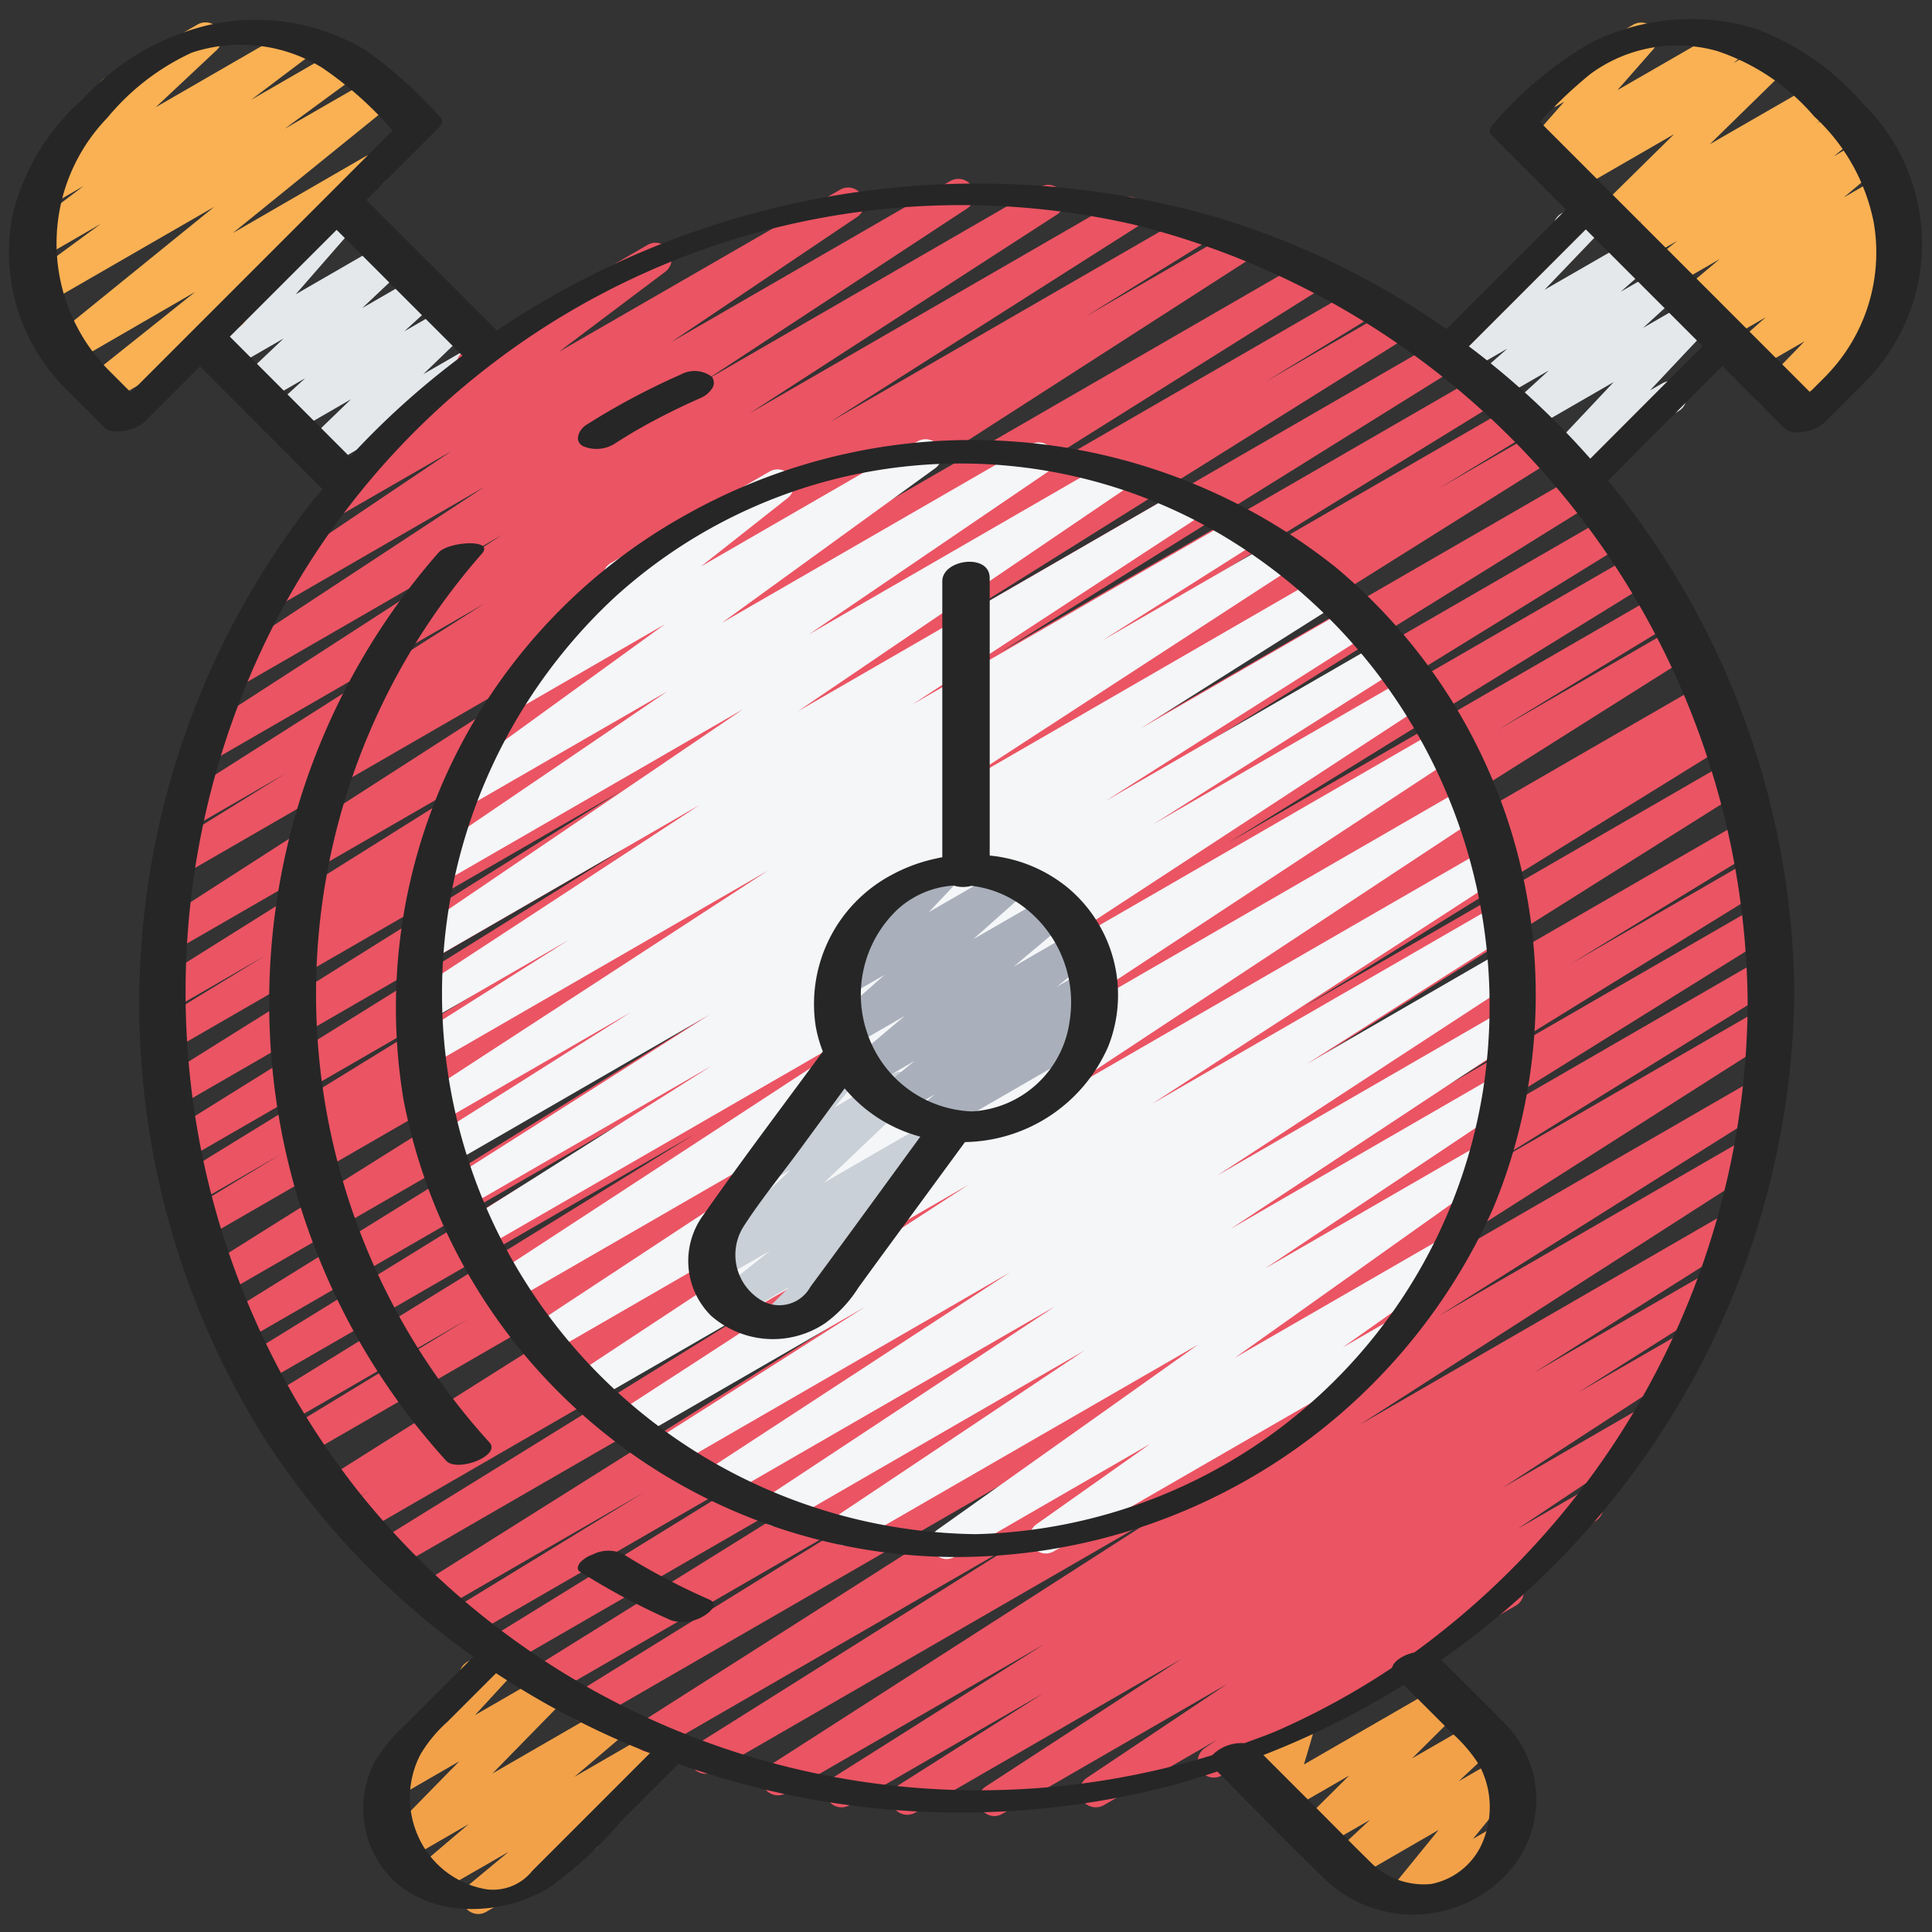
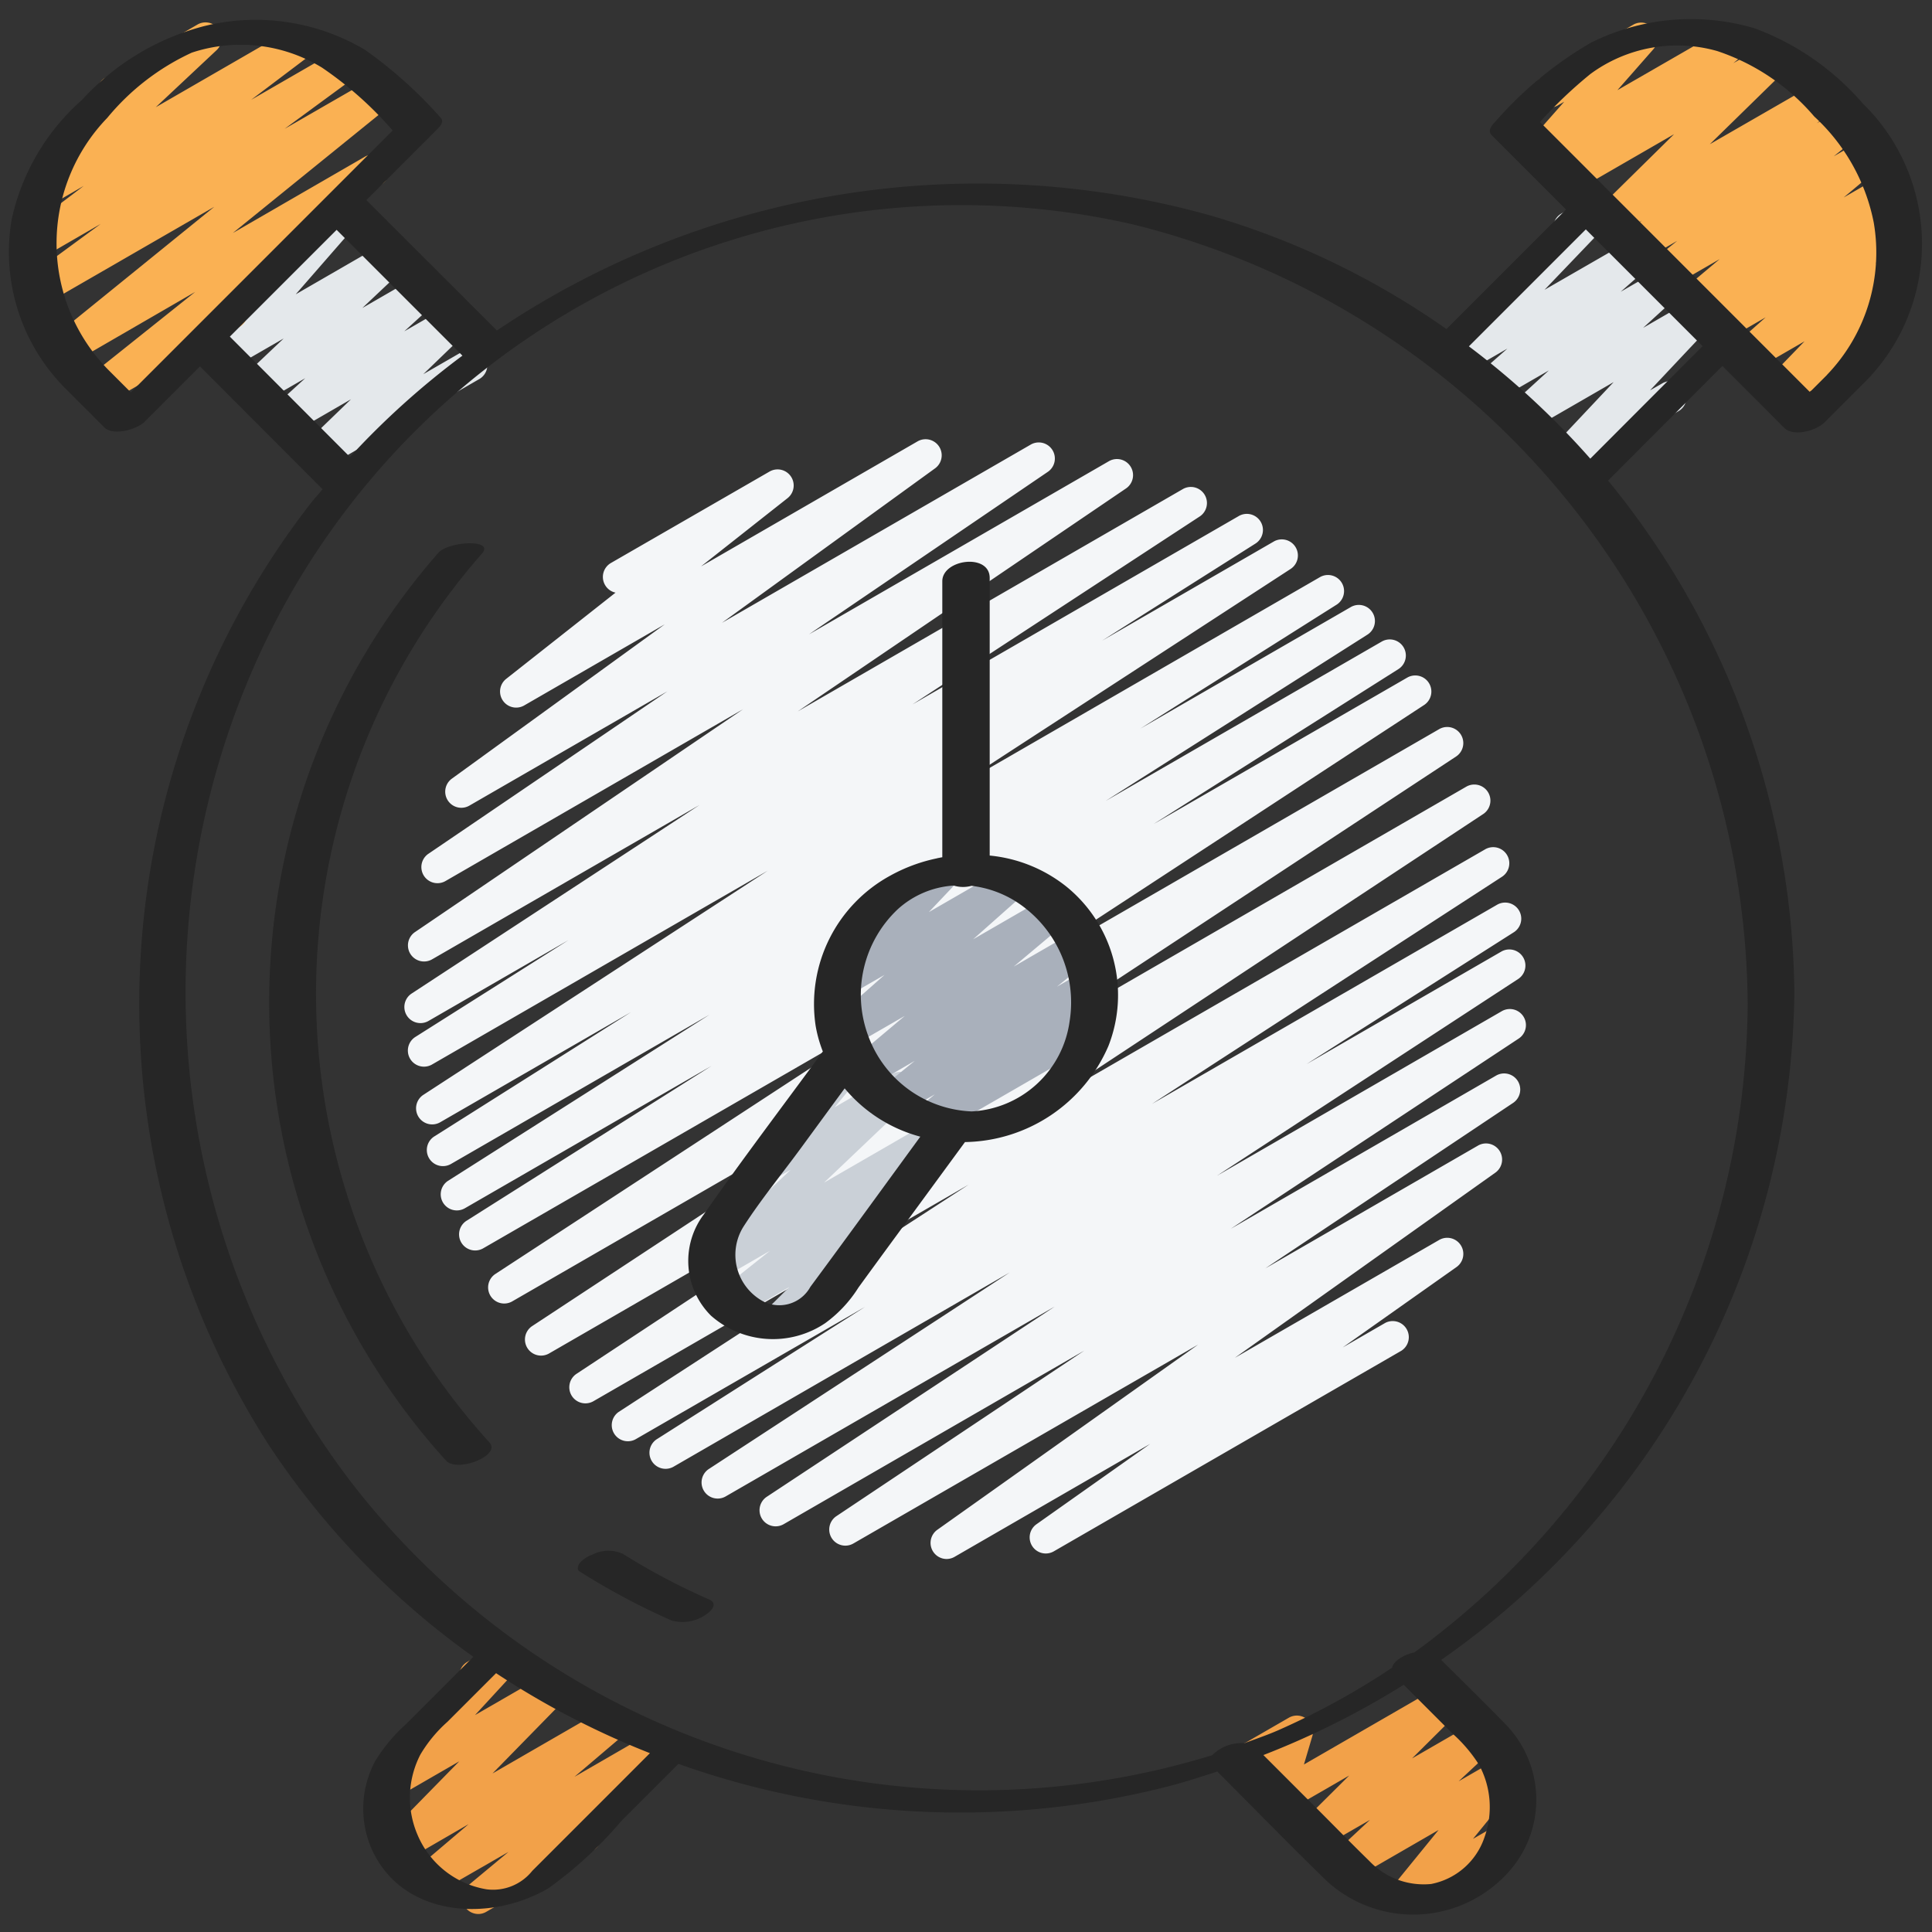
<svg xmlns="http://www.w3.org/2000/svg" id="Icons" viewBox="0 0 60 60">
  <rect x="0" y="0" width="60" height="60" fill="#333333" stroke="none" />
  <defs>
    <style>.cls-1{fill:#f2a149;}.cls-2{fill:#e4e8eb;}.cls-3{fill:#eb5463;}.cls-4{fill:#f4f6f8;}.cls-5{fill:#cad0d7;}.cls-6{fill:#fab153;}.cls-7{fill:#a9b0bb;}.cls-8{fill:#262626;}</style>
  </defs>
  <title>042 - Alarm</title>
  <path class="cls-1" d="M14.854,59.441a.5.5,0,0,1-.319-.884l1.256-1.044L13.556,58.8a.5.5,0,0,1-.574-.814l1.571-1.335L12.638,57.76a.5.5,0,0,1-.608-.782L14.262,54.7l-1.851,1.069a.5.5,0,0,1-.618-.772l2.519-2.733a.5.5,0,0,1,.2-.652l.922-.532a.5.5,0,0,1,.618.772l-1.3,1.412,2.168-1.251a.5.5,0,0,1,.607.782l-2.232,2.281,3.542-2.044a.5.5,0,0,1,.573.814l-1.569,1.334,2.532-1.462a.5.5,0,0,1,.569.817l-2.5,2.075a.484.484,0,0,1,.16.17.5.5,0,0,1-.182.683L15.1,59.374A.491.491,0,0,1,14.854,59.441Z" />
  <path class="cls-1" d="M43.637,59.4a.5.5,0,0,1-.388-.815l1.427-1.753L42,58.378a.5.5,0,0,1-.591-.8l1.137-1.06-1.525.879a.5.5,0,0,1-.6-.787L41.9,55.141l-1.989,1.148a.5.5,0,0,1-.729-.574l.259-.878-.623.359a.5.5,0,0,1-.5-.865l1.707-.985a.5.5,0,0,1,.73.574l-.26.878,4.239-2.447a.5.5,0,0,1,.6.787l-1.481,1.471,1.989-1.148a.5.5,0,0,1,.591.8L45.3,55.319l1.234-.712a.5.5,0,0,1,.638.748l-1.427,1.753.765-.441a.5.5,0,0,1,.5.865l-3.119,1.8A.489.489,0,0,1,43.637,59.4Z" />
  <path class="cls-2" d="M9.873,14.588a.5.5,0,0,1-.348-.859L10.9,12.4,9.06,13.464a.5.5,0,0,1-.587-.8l1.006-.918-1.361.785a.5.5,0,0,1-.6-.795L8.81,10.511l-1.724.994a.5.5,0,0,1-.627-.761l3-3.441a.5.5,0,0,1,.189-.67l.868-.5a.5.5,0,0,1,.627.761L9.184,9.14l2.759-1.593a.5.5,0,0,1,.6.8L11.253,9.565l1.724-.995a.5.5,0,0,1,.586.8l-1.007.919,1.363-.786a.5.5,0,0,1,.6.792L13.146,11.62l1.242-.716a.5.5,0,0,1,.5.866l-4.765,2.751A.5.5,0,0,1,9.873,14.588Z" />
-   <path class="cls-3" d="M30.888,56.4a.5.5,0,0,1-.274-.919l6.069-3.955-8.259,4.768a.5.5,0,0,1-.518-.855L32.4,52.589l-6.023,3.477a.5.5,0,0,1-.517-.855l6.57-4.149L24.4,55.693a.5.5,0,0,1-.52-.853l12.5-8.025-14.207,8.2a.5.5,0,0,1-.517-.856l10.355-6.51L20.419,54.344a.5.5,0,0,1-.519-.855l15.359-9.781L18.428,53.425a.5.5,0,0,1-.514-.858l9.294-5.756L17.135,52.626a.5.5,0,0,1-.515-.857l12.269-7.636-13.169,7.6a.5.5,0,0,1-.513-.858l10.211-6.3-10.8,6.236a.5.5,0,0,1-.511-.86l5.886-3.6-6.329,3.654a.5.5,0,0,1-.517-.856l18.24-11.472-19.1,11.027a.5.5,0,0,1-.513-.857l13.254-8.2L11.3,47.579a.5.5,0,0,1-.509-.86l.759-.459-.932.537a.5.5,0,0,1-.516-.856L30.535,33.048,9.494,45.2a.5.5,0,0,1-.51-.859l5.547-3.376-5.65,3.262a.5.5,0,0,1-.513-.859l13.182-8.13L8.113,42.99a.5.5,0,0,1-.512-.858L20.311,34.3,7.547,41.668a.5.5,0,0,1-.514-.857l15.545-9.654L6.918,40.2a.5.5,0,0,1-.516-.856L24.716,27.853,6.344,38.459a.5.5,0,0,1-.51-.86l2.874-1.745-2.635,1.52a.5.5,0,0,1-.511-.858l9.989-6.147L5.739,36.033a.5.5,0,0,1-.514-.857L19.37,26.364l-13.851,8A.5.5,0,0,1,5,33.505l14.26-8.921L5.375,32.6a.5.5,0,0,1-.511-.86l3.383-2.068L5.283,31.385a.5.5,0,0,1-.515-.857l12.57-7.883L5.415,29.528a.5.5,0,0,1-.52-.853l15.92-10.241L5.683,27.17a.5.5,0,0,1-.513-.857l3.7-2.292L6.005,25.677a.5.5,0,0,1-.519-.855l9.56-6.078L6.568,23.639a.5.5,0,0,1-.521-.853L15.611,16.6l-8.194,4.73a.5.5,0,0,1-.524-.851l8.151-5.357L8.78,18.741a.5.5,0,0,1-.529-.847L14.02,14.01l-3.295,1.9a.5.5,0,0,1-.551-.832L14.531,11.8a.5.5,0,0,1-.286-.229.5.5,0,0,1,.183-.682l5.684-3.283a.5.5,0,0,1,.551.832l-3.309,2.49L26.074,5.9a.5.5,0,0,1,.53.848l-5.769,3.883,8.681-5.011a.5.5,0,0,1,.524.851l-8.147,5.354L32.312,5.806a.5.5,0,0,1,.522.852L23.272,12.84,34.817,6.175a.5.5,0,0,1,.519.854l-9.571,6.085L36.893,6.69a.5.5,0,0,1,.512.858L33.714,9.832l4.623-2.669a.5.5,0,0,1,.52.854L22.943,18.254,40.532,8.1a.5.5,0,0,1,.516.856L28.462,16.849l13.678-7.9a.5.5,0,0,1,.51.86l-3.36,2.054,3.9-2.253a.5.5,0,0,1,.516.857L29.444,19.394,44.7,10.584a.5.5,0,0,1,.515.857L31.065,20.257l14.914-8.61a.5.5,0,0,1,.511.859l-10,6.15,10.547-6.089a.5.5,0,0,1,.51.861L44.68,15.172l3.118-1.8a.5.5,0,0,1,.515.857L30,25.718,49.042,14.725a.5.5,0,0,1,.514.857L34.029,25.224l15.948-9.207a.5.5,0,0,1,.512.858L37.765,24.717l13.053-7.536a.5.5,0,0,1,.513.858L38.146,26.172l13.379-7.725a.5.5,0,0,1,.51.86l-5.527,3.364,5.558-3.209a.5.5,0,0,1,.517.855l-20.444,12.9,20.732-11.97a.5.5,0,0,1,.509.86l-.715.433.563-.324a.5.5,0,0,1,.512.857l-13.276,8.21,13.273-7.663a.5.5,0,0,1,.517.856L36.018,35.948,54.14,25.486a.5.5,0,0,1,.51.86l-5.863,3.583L54.4,26.688a.5.5,0,0,1,.513.859l-10.21,6.3,9.846-5.684a.5.5,0,0,1,.514.857L42.784,36.663,54.666,29.8a.5.5,0,0,1,.514.857l-9.291,5.755,8.774-5.065a.5.5,0,0,1,.519.854L39.823,41.986l14.685-8.477a.5.5,0,0,1,.516.855l-10.337,6.5L54.2,35.371a.5.5,0,0,1,.521.854l-12.5,8.025,11.483-6.63a.5.5,0,0,1,.517.856l-6.575,4.153,5.345-3.086a.5.5,0,0,1,.518.855l-4.486,2.841,3.2-1.845a.5.5,0,0,1,.523.851L46.672,46.2l4.28-2.471a.5.5,0,0,1,.527.849l-4.356,2.907,1.919-1.107a.5.5,0,0,1,.531.846l-2.566,1.745a.5.5,0,0,1,.06.9l-9.133,5.274A.5.5,0,0,1,37.4,54.3l.385-.262-3.506,2.024a.5.5,0,0,1-.527-.849L38.108,52.3l-6.97,4.024A.5.5,0,0,1,30.888,56.4Z" />
  <path class="cls-4" d="M29.4,48.416a.5.5,0,0,1-.291-.907l8.1-5.751L26.5,47.936a.5.5,0,0,1-.527-.849l7.7-5.142-9.341,5.393a.5.5,0,0,1-.525-.85l8.948-5.911-10.226,5.9a.5.5,0,0,1-.523-.851l9.352-6.108L20.929,45.543a.5.5,0,0,1-.519-.855l6.451-4.1L19.735,44.7a.5.5,0,0,1-.522-.851l10.871-7.06L18.431,43.515a.5.5,0,0,1-.526-.85l13.628-8.992L17.047,42.036a.5.5,0,0,1-.525-.85l13.885-9.139L15.9,40.42a.5.5,0,0,1-.523-.851L28.643,30.9,15.016,38.762a.5.5,0,0,1-.518-.856L22.1,33.1l-7.669,4.427a.5.5,0,0,1-.519-.854l8.124-5.162-8.022,4.632a.5.5,0,0,1-.517-.856L19.6,31.431,13.658,34.86a.5.5,0,0,1-.522-.851L23.844,27.04,13.426,33.054a.5.5,0,0,1-.518-.856l4.744-3-4.347,2.51a.5.5,0,0,1-.524-.851L21.724,25l-8.3,4.79a.5.5,0,0,1-.531-.847l10.185-6.918-9.247,5.339a.5.5,0,0,1-.531-.846l7.426-5.048-6.152,3.551a.5.5,0,0,1-.544-.837l6.615-4.795-4.37,2.522a.5.5,0,0,1-.559-.825l3.4-2.681a.492.492,0,0,1-.326-.238.5.5,0,0,1,.183-.683L23.9,14.644a.5.5,0,0,1,.56.825L21.77,17.591l6.721-3.881a.5.5,0,0,1,.544.838l-6.614,4.794,9.6-5.541a.5.5,0,0,1,.531.845L25.124,19.7l9.309-5.374a.5.5,0,0,1,.531.847l-10.189,6.92,11.973-6.912a.5.5,0,0,1,.523.85l-8.934,5.846,10.126-5.846a.5.5,0,0,1,.517.856l-4.755,3.01,5.341-3.084a.5.5,0,0,1,.523.851L29.383,24.628,41,17.919a.5.5,0,0,1,.517.855l-6.1,3.852,6.523-3.767a.5.5,0,0,1,.519.855l-8.124,5.161,8.584-4.955a.5.5,0,0,1,.517.855l-7.607,4.814,7.882-4.55a.5.5,0,0,1,.523.851L30.973,30.565,44.7,22.641a.5.5,0,0,1,.525.85L31.349,32.624l14.2-8.2a.5.5,0,0,1,.525.849l-13.633,9,13.688-7.9a.5.5,0,0,1,.522.852L35.777,34.282,46.5,28.094a.5.5,0,0,1,.519.854l-6.445,4.1,6.058-3.5a.5.5,0,0,1,.523.851L37.8,36.51,46.645,31.4a.5.5,0,0,1,.525.85l-8.947,5.911,8.242-4.759a.5.5,0,0,1,.527.849l-7.7,5.142,6.614-3.819a.5.5,0,0,1,.539.84L38.35,42.168,44.7,38.505a.5.5,0,0,1,.538.841l-3.539,2.5,1.321-.762a.5.5,0,0,1,.5.865L32.722,48.181a.5.5,0,0,1-.538-.841l3.538-2.5-6.077,3.509A.5.5,0,0,1,29.4,48.416Z" />
  <path class="cls-5" d="M24.2,41.484a.5.5,0,0,1-.351-.855l.663-.657-1.523.879a.5.5,0,0,1-.561-.825l1.486-1.182-1.466.845a.5.5,0,0,1-.594-.794l2.7-2.566-.557.321a.5.5,0,0,1-.635-.752l2.152-2.587a.5.5,0,0,1,.224-.591l.588-.339a.5.5,0,0,1,.635.753l-1.041,1.253,1.772-1.023a.5.5,0,0,1,.594.8l-2.694,2.564,3.637-2.1a.5.5,0,0,1,.561.824L27.7,37.111a.5.5,0,0,1,.268.849L26.2,39.709a.487.487,0,0,1,.063.086.5.5,0,0,1-.183.683l-1.627.939A.489.489,0,0,1,24.2,41.484Z" />
  <path class="cls-2" d="M48.553,14.755a.5.5,0,0,1-.365-.843l1.926-2.046-2.569,1.483a.5.5,0,0,1-.587-.8L48.1,11.505l-1.63.94a.5.5,0,0,1-.58-.807l.923-.812-1.364.786a.5.5,0,0,1-.611-.778l3.432-3.595a.5.5,0,0,1,.218-.606l.867-.5a.5.5,0,0,1,.612.778L47.967,9,50.676,7.44a.5.5,0,0,1,.58.808l-.923.812,1.25-.721a.5.5,0,0,1,.587.8l-1.141,1.042L52.556,9.3a.5.5,0,0,1,.614.775l-1.926,2.047.4-.228a.5.5,0,0,1,.5.865L48.8,14.688A.5.5,0,0,1,48.553,14.755Z" />
  <path class="cls-6" d="M55.253,12.634a.5.5,0,0,1-.359-.848L56.041,10.6l-1.592.919a.5.5,0,0,1-.581-.807l.966-.857-1.3.751a.5.5,0,0,1-.561-.823l.126-.1-.313.179a.5.5,0,0,1-.571-.815l1.191-1-1.546.892a.5.5,0,0,1-.563-.822l.79-.637L51.015,8.1a.5.5,0,0,1-.561-.825l.536-.425-.779.45a.5.5,0,0,1-.6-.789l2.379-2.344-3.118,1.8a.5.5,0,0,1-.565-.821l.362-.294-.58.335a.5.5,0,0,1-.625-.764l1.114-1.264-.216.124a.5.5,0,0,1-.5-.865L50.72.768a.5.5,0,0,1,.625.763L50.23,2.8l3.4-1.959a.5.5,0,0,1,.565.82l-.364.3,1.05-.6a.5.5,0,0,1,.6.789L53.1,4.479l3.3-1.9a.5.5,0,0,1,.56.824l-.536.425.752-.433a.5.5,0,0,1,.563.822l-.791.638.931-.538a.5.5,0,0,1,.571.816l-1.193,1,1.14-.657a.5.5,0,0,1,.561.823l-.211.168a.5.5,0,0,1,.535.191.5.5,0,0,1-.074.666l-.967.857.4-.228a.5.5,0,0,1,.609.78l-1.156,1.2a.5.5,0,0,1,.448.891L55.5,12.566A.49.49,0,0,1,55.253,12.634Z" />
  <path class="cls-6" d="M3.062,12.6a.5.5,0,0,1-.312-.891L6.062,9.065l-3.8,2.2a.5.5,0,0,1-.566-.822l4.957-4.02-5.2,3A.5.5,0,0,1,.9,8.589L3.128,6.953,1.3,8.011A.5.5,0,0,1,.744,7.18L2.6,5.774l-1,.579a.5.5,0,0,1-.593-.8L3.37,3.337a.5.5,0,0,1-.113-.914L6.123.768a.5.5,0,0,1,.593.8L4.837,3.33,9.105.866a.5.5,0,0,1,.552.831L7.8,3.1,10.521,1.53a.5.5,0,0,1,.546.836L8.84,4,11.621,2.4a.5.5,0,0,1,.566.821L7.231,7.236l4.1-2.369a.5.5,0,0,1,.562.823L7.41,9.27a.491.491,0,0,1,.21.2.5.5,0,0,1-.182.682L3.312,12.532A.5.5,0,0,1,3.062,12.6Z" />
  <path class="cls-7" d="M28.852,35.286a.5.5,0,0,1-.32-.885l.5-.415-1.128.651a.5.5,0,0,1-.565-.821l1.069-.87-1.381.8a.5.5,0,0,1-.571-.815L28.1,31.549l-1.649.951a.5.5,0,0,1-.582-.807l1.6-1.416-1.1.633a.5.5,0,0,1-.613-.776l1.115-1.177a.493.493,0,0,1-.335-.24.5.5,0,0,1,.183-.683l2.329-1.345a.5.5,0,0,1,.613.777l-.815.86,2.389-1.379a.5.5,0,0,1,.582.807L30.222,29.17l2.331-1.346a.5.5,0,0,1,.571.816l-1.641,1.377,1.849-1.068a.5.5,0,0,1,.565.821l-1.072.872.827-.477a.5.5,0,0,1,.57.817l-.55.456a.5.5,0,0,1,.4.91L29.1,35.219A.491.491,0,0,1,28.852,35.286Z" />
-   <path class="cls-8" d="M41.485,17.621a18.125,18.125,0,0,0-20.16-1.645,17.5,17.5,0,0,0-8.8,18.139A17.5,17.5,0,0,0,29.7,48.355,18.269,18.269,0,0,0,46.382,37.5,17.291,17.291,0,0,0,41.485,17.621Zm4.572,16.241A16.359,16.359,0,0,1,30.3,47.645,16.795,16.795,0,0,1,19.075,18.562a15.949,15.949,0,0,1,19.2-1.745A17.008,17.008,0,0,1,46.057,33.862Z" />
  <path class="cls-8" d="M33.124,27.539a4.508,4.508,0,0,0-2.388-.969V17.951c0-.781-1.472-.584-1.472.1v8.574a5.139,5.139,0,0,0-1.607.564,4.542,4.542,0,0,0-2.327,4.666,4.049,4.049,0,0,0,.224.8c-1.239,1.688-2.507,3.36-3.708,5.075a2.4,2.4,0,0,0,.233,3.128,2.906,2.906,0,0,0,3.548.234,4,4,0,0,0,1.034-1.108q.6-.825,1.207-1.651l2.1-2.865a4.935,4.935,0,0,0,4.455-2.984A4.337,4.337,0,0,0,33.124,27.539ZM25.167,39.964a1.1,1.1,0,0,1-1.473.447,1.644,1.644,0,0,1-.605-2.316c.542-.843,1.194-1.634,1.786-2.443L26.232,33.8a4.6,4.6,0,0,0,2.349,1.5C27.445,36.854,26.314,38.415,25.167,39.964Zm8.049-8.235a3.241,3.241,0,0,1-3.039,2.787,3.571,3.571,0,0,1-3.206-2.327,3.651,3.651,0,0,1,.91-3.952,2.851,2.851,0,0,1,1.737-.735.984.984,0,0,0,.552.008,3.317,3.317,0,0,1,1.4.5A3.721,3.721,0,0,1,33.216,31.729Z" />
  <path class="cls-8" d="M54.494.88a6.955,6.955,0,0,0-5.1.453A11.852,11.852,0,0,0,46.419,3.8c-.1.1-.226.268-.092.4l2.307,2.307-3.713,3.713a24.719,24.719,0,0,0-7.342-3.531,26.74,26.74,0,0,0-22.147,3.575L11.378,6.214l1.079-1.079,1.118-1.118c.1-.1.232-.24.1-.372a13.675,13.675,0,0,0-2.343-2.1A6.654,6.654,0,0,0,6.344.81,7.783,7.783,0,0,0,2.549,3.1,6.917,6.917,0,0,0,.363,6.812,6,6,0,0,0,2,12.033l1.243,1.242c.275.275,1.015.057,1.25-.178l1.718-1.718,3.807,3.815c-.132.161-.275.312-.4.477A25.344,25.344,0,0,0,8.351,44.88,24.876,24.876,0,0,0,14.7,51.453l-2.075,2.076a5.2,5.2,0,0,0-.973,1.164,3.128,3.128,0,0,0-.131,2.681c.93,2.168,3.666,2.341,5.5,1.275a12.4,12.4,0,0,0,2.271-2.093l1.777-1.777a26.077,26.077,0,0,0,15.235.692c.51-.131,1.005-.294,1.5-.455,1.134,1.136,2.255,2.288,3.406,3.406a3.977,3.977,0,0,0,5.73-.389,3.357,3.357,0,0,0-.182-4.483c-.659-.677-1.335-1.337-2-2a25.622,25.622,0,0,0,10.968-20.74A25.482,25.482,0,0,0,49.94,14.925q1.775-1.779,3.55-3.559l.8.8,1.118,1.119c.293.292,1,.088,1.254-.165l1.24-1.24a6.086,6.086,0,0,0-.058-8.673A8.2,8.2,0,0,0,54.494.88ZM3.332,3.66A7.423,7.423,0,0,1,5.956,1.635,4.838,4.838,0,0,1,10,2.1a11.288,11.288,0,0,1,2.194,1.953L4.463,11.785l-.4.4-.707-.707A5.606,5.606,0,0,1,3.332,3.66Zm3.806,6.794,3.316-3.316,3.907,3.907a25.139,25.139,0,0,0-3.494,3.146ZM16.531,58.1a1.559,1.559,0,0,1-1.422.574,2.828,2.828,0,0,1-2.141-1.689,2.922,2.922,0,0,1,.086-2.493,4.278,4.278,0,0,1,.842-1.02l1.51-1.51a25.743,25.743,0,0,0,4.778,2.484Q18.359,56.274,16.531,58.1Zm28.575-4.265a4.576,4.576,0,0,1,.825.969,2.756,2.756,0,0,1,.173,2.248,2.185,2.185,0,0,1-1.659,1.457,2.33,2.33,0,0,1-1.915-.71c-.574-.56-1.135-1.135-1.7-1.7q-.8-.8-1.594-1.594a26.015,26.015,0,0,0,4.358-2.182Zm-1.184-2.517c-.337.074-.645.267-.69.475a23.289,23.289,0,0,1-3.553,1.949c-.34.148-.687.264-1.032.395a1.278,1.278,0,0,0-1,.372,24.641,24.641,0,0,1-26.7-8.424A25.1,25.1,0,0,1,8.634,19.153,24.007,24.007,0,0,1,35.211,6.975,25.127,25.127,0,0,1,54.276,31.194,25.119,25.119,0,0,1,43.922,51.319Zm5.466-37.074a25.351,25.351,0,0,0-3.77-3.488l3.631-3.632,3.626,3.626Zm7.351-2.6-.531.531L48.791,4.754l-.966-.966A13.971,13.971,0,0,1,49.389,2.3a4.546,4.546,0,0,1,3.943-.714,6.771,6.771,0,0,1,3.011,2.032A6.06,6.06,0,0,1,58.19,6.907,5.482,5.482,0,0,1,56.739,11.641Z" />
-   <path class="cls-8" d="M19.14,13.746q.324-.206.656-.4l.178-.1.069-.039c.1-.057.206-.113.31-.168q.682-.361,1.39-.672a.824.824,0,0,0,.38-.315.312.312,0,0,0-.017-.353.9.9,0,0,0-.972-.064,22.354,22.354,0,0,0-2.926,1.56c-.224.141-.4.5-.1.662A1.067,1.067,0,0,0,19.14,13.746Z" />
  <path class="cls-8" d="M14.966,17.194c.41-.466-1.039-.382-1.349-.03a21.18,21.18,0,0,0,.238,28.2c.338.371,1.72-.155,1.346-.567A20.714,20.714,0,0,1,14.966,17.194Z" />
  <path class="cls-8" d="M19.35,48.26a1.077,1.077,0,0,0-.949.019.936.936,0,0,0-.395.26c-.05.068-.105.2-.008.262a21.8,21.8,0,0,0,2.857,1.525,1.271,1.271,0,0,0,1.022-.153c.176-.106.457-.362.145-.5A20.61,20.61,0,0,1,19.35,48.26Z" />
</svg>